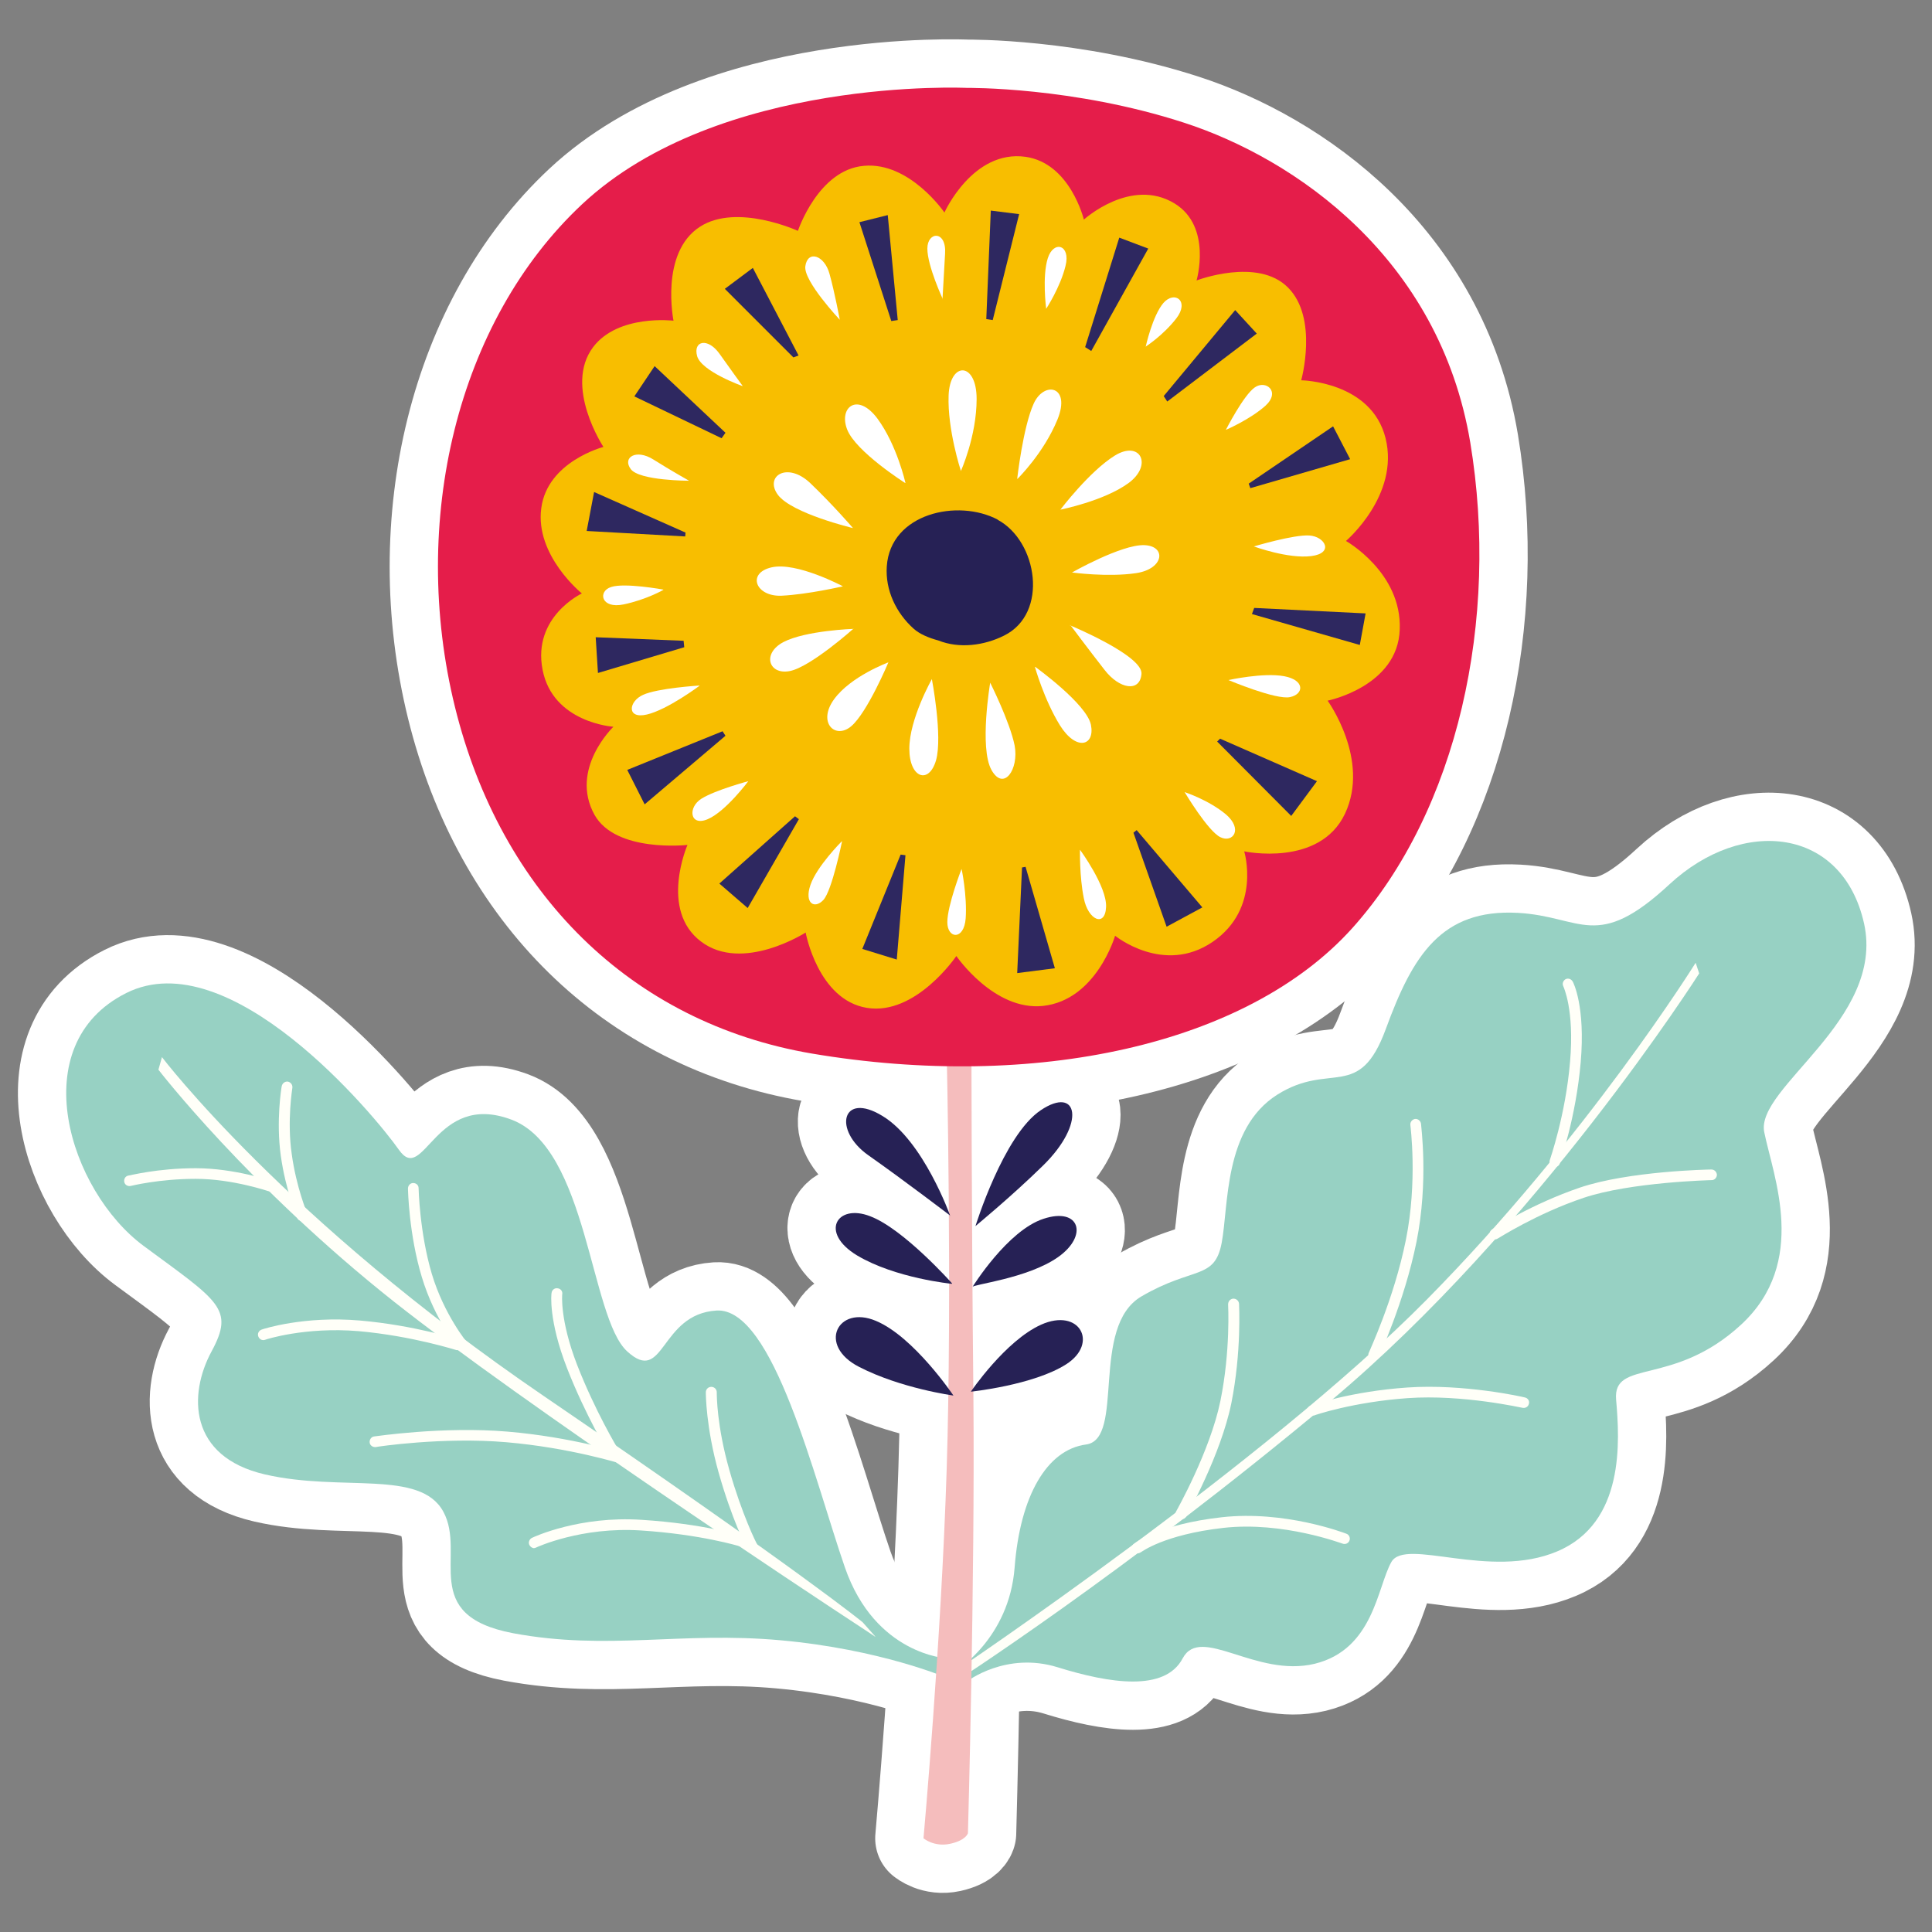
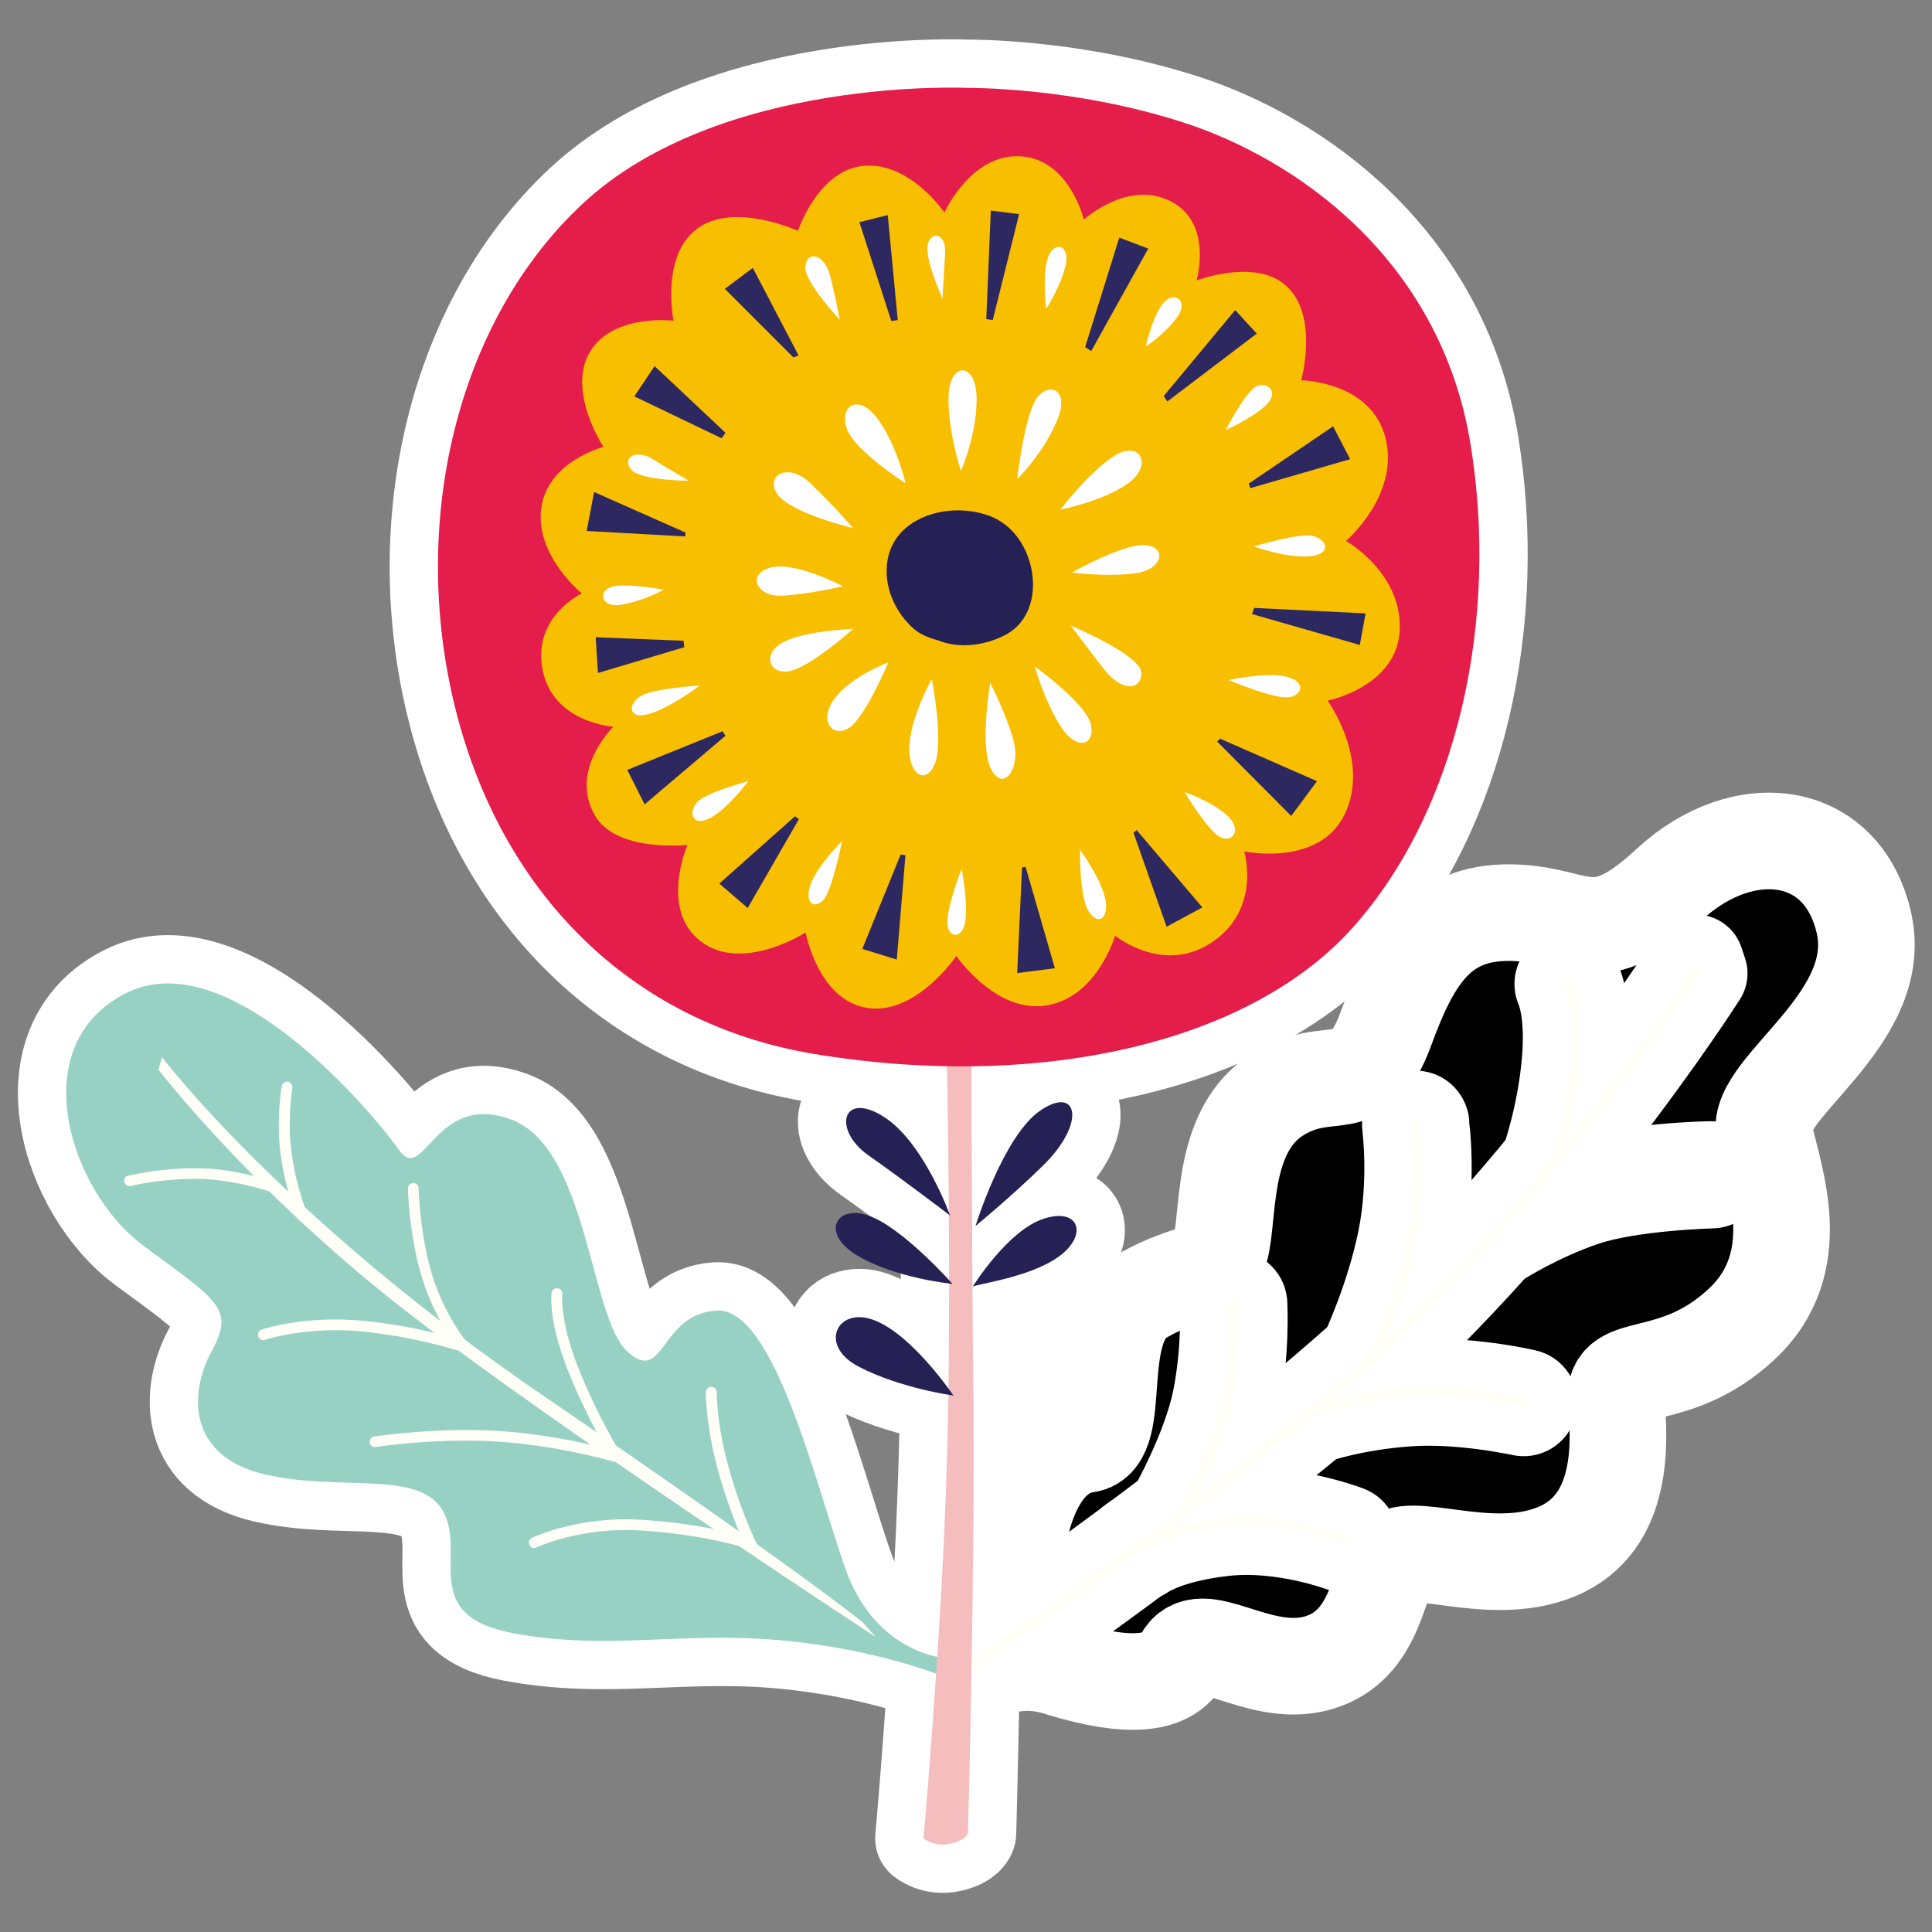
<svg xmlns="http://www.w3.org/2000/svg" version="1.1" viewBox="0 0 600 600">
  <rect x="0" y="0" width="600" height="600" fill="#808080" stroke="none" />
  <defs>
    <style>
      .st0 {
        fill: #262155;
      }

      .st1 {
        fill: #f5bdbd;
      }

      .st2 {
        fill: #e51d4a;
      }

      .st3 {
        fill: #fffff8;
      }

      .st4 {
        stroke: #fff;
        stroke-linecap: round;
        stroke-linejoin: round;
        stroke-width: 30px;
      }

      .st5 {
        fill: #97d1c3;
      }

      .st6 {
        fill: #fff;
      }

      .st7 {
        fill: #f8be00;
      }

      .st8 {
        fill: #ffd98b;
      }

      .st9 {
        fill: #2e2860;
      }

      .st10 {
        display: none;
      }
    </style>
  </defs>
  <g id="_レイヤー_2" data-name="レイヤー_2" class="st10">
    <rect class="st8" x="-29.3" y="-39.9" width="645.8" height="667.1" />
  </g>
  <g id="_レイヤー_3" data-name="レイヤー_3">
    <g>
      <g>
        <path class="st4" d="M294,515s-22.2-1.1-31.6-28.2c-9.4-27.1-22.2-80.9-39.9-79.8-17.7,1.1-16.1,23.3-27.7,12.7-11.6-10.5-12.2-63.1-36-72-23.8-8.9-27.1,20.5-34.9,9.4-7.8-11.1-52.6-64.8-84.7-48.7-32.1,16.1-17.7,61.5,5.5,78.6,23.3,17.2,28.2,19.4,21,32.7-7.2,13.3-7.2,32.7,16.6,38.2,23.8,5.5,48.2-1.7,55.4,11.6,7.2,13.3-7.8,32.1,21.6,37.7,29.4,5.5,52.1-.6,83.1,2.2,31,2.8,51.5,11.6,51.5,11.6v-6.1Z" />
        <path class="st4" d="M271.8,508.3s-1.2-.8-3.3-2.2c-18.2-11.9-105.6-69.8-146.2-101.9-45.4-36-73.1-72-73.1-72l1.1-3.9s38.2,50.4,118.5,105.2c80.3,54.8,99.1,70.3,99.1,70.3l3.9,4.4Z" />
        <g>
          <path class="st4" d="M233.5,482c-.6,0-1.2-.3-1.5-.9-.2-.4-4.8-9.5-8.8-23.7-4-14.2-4-24.6-4-25,0-.9.7-1.7,1.7-1.7h0c.9,0,1.7.7,1.7,1.7s0,10.4,3.9,24.1c3.9,13.8,8.5,23,8.6,23,.4.8,0,1.8-.7,2.2-.2.1-.5.2-.8.2Z" />
          <path class="st4" d="M93.8,379.2c-.7,0-1.3-.4-1.5-1-.1-.3-3.6-8.5-5.1-19.3-1.5-10.8.2-21.2.3-21.6.2-.9,1-1.5,1.9-1.4.9.2,1.5,1,1.4,1.9,0,.1-1.7,10.3-.2,20.6,1.4,10.3,4.8,18.4,4.8,18.5.4.8,0,1.8-.9,2.2-.2,0-.4.1-.6.1Z" />
          <path class="st4" d="M84.1,370c-.2,0-.4,0-.5,0-.1,0-11.3-3.9-22.8-3.9s-20.1,2.2-20.2,2.2c-.9.2-1.8-.3-2-1.2-.2-.9.3-1.8,1.2-2,.4,0,9-2.3,21-2.3s23.4,3.9,23.9,4.1c.9.3,1.3,1.2,1,2.1-.2.7-.9,1.1-1.6,1.1Z" />
          <path class="st4" d="M144,419.9c-.5,0-.9-.2-1.3-.6-.3-.4-7.7-9.4-11.7-22.7-4-13.2-4.3-27-4.3-27.5,0-.9.7-1.7,1.6-1.7,1,0,1.7.7,1.7,1.6,0,.1.3,13.8,4.1,26.6,3.8,12.7,11,21.4,11.1,21.5.6.7.5,1.8-.2,2.3-.3.3-.7.4-1.1.4Z" />
          <path class="st4" d="M142.3,419.3c-.2,0-.3,0-.5,0-.1,0-13.7-4.4-30.4-5.9-16.6-1.4-29,2.6-29.1,2.7-.9.3-1.8-.2-2.1-1.1-.3-.9.2-1.8,1.1-2.1.5-.2,13.2-4.3,30.5-2.8,17.1,1.5,30.6,5.9,31.2,6,.9.3,1.3,1.2,1.1,2.1-.2.7-.9,1.1-1.6,1.1Z" />
          <path class="st4" d="M190.5,452.5c-.6,0-1.1-.3-1.4-.8,0-.1-7.3-12.2-13-26.8-5.8-14.9-4.9-23.1-4.8-23.4.1-.9,1-1.6,1.9-1.4.9.1,1.6.9,1.4,1.9h0c0,0-.8,7.8,4.6,21.8,5.6,14.4,12.7,26.2,12.8,26.3.5.8.2,1.8-.6,2.3-.3.2-.6.2-.9.2Z" />
          <path class="st4" d="M193.2,454.5c-.2,0-.3,0-.5,0-.2,0-15.7-4.9-35.4-6.6-19.7-1.7-40.4,1.4-40.6,1.5-.9.1-1.8-.5-1.9-1.4-.1-.9.5-1.8,1.4-1.9.2,0,21.3-3.2,41.4-1.5,20.1,1.7,36,6.7,36.1,6.8.9.3,1.4,1.2,1.1,2.1-.2.7-.9,1.2-1.6,1.2Z" />
          <path class="st4" d="M165.9,480.8c-.6,0-1.2-.4-1.5-1-.4-.8,0-1.8.8-2.2.6-.3,14.8-6.9,34.1-5.6,19.1,1.2,30.9,4.9,31.4,5,.9.3,1.4,1.2,1.1,2.1-.3.9-1.2,1.4-2.1,1.1-.1,0-12-3.7-30.7-4.9-18.5-1.2-32.3,5.2-32.5,5.3-.2.1-.5.2-.7.2Z" />
        </g>
        <path class="st4" d="M296.8,518.9s16.6-10,18.3-32.1c1.7-22.2,10-36.6,22.2-38.2,12.2-1.7,1.1-36.6,17.2-46,16.1-9.4,22.7-5,24.9-16.6,2.2-11.6.6-35.4,17.2-46,16.6-10.5,25.5,2.2,33.8-20.5,8.3-22.7,17.2-37.3,41-36,19.9,1.1,24.4,12.2,47.1-8.9,22.7-21,53.7-17.7,60.4,12.2,6.6,29.9-33.8,51-31,64.8,2.8,13.8,13.8,40.4-7.2,59.8-21,19.4-39.9,10.5-38.8,23.3,1.1,12.7,2.8,38.2-18.3,47.1-21,8.9-47.1-4.4-51.5,3.3-4.4,7.8-5.5,27.1-23.8,31.6-18.3,4.4-35.4-12.2-41-1.7-5.5,10.5-22.7,7.8-38.8,2.8-16.1-5-28.2,4.4-28.2,4.4l-1.1-4.4-2.2,1.1Z" />
        <path class="st4" d="M296.8,518.9s96.4-64.8,146.2-115.2c49.8-50.4,83.6-104.7,83.6-104.7l1.1,3.3s-50.4,79.2-114.6,132.9c-64.2,53.7-118,88.1-118,88.1l1.7-4.4Z" />
        <g>
          <path class="st4" d="M482.8,362.3c-.2,0-.4,0-.5,0-.8-.3-1.3-1.2-1-2,0-.1,4.9-13.9,6.3-30.6,1.4-16.3-2.1-23.3-2.1-23.4-.4-.8-.1-1.7.7-2.2.8-.4,1.7-.1,2.2.7.2.3,4,7.7,2.5,25.1-1.5,17.2-6.3,30.8-6.5,31.4-.2.7-.8,1.1-1.5,1.1Z" />
          <path class="st4" d="M464.3,384.8c-.5,0-1.1-.3-1.4-.7-.5-.8-.3-1.8.5-2.3.5-.3,12.3-7.9,27.3-13,15.1-5.1,39.7-5.6,40.8-5.6.9,0,1.6.7,1.7,1.6,0,.9-.7,1.7-1.6,1.7-.3,0-25.2.6-39.8,5.5-14.6,4.9-26.5,12.6-26.6,12.6-.3.2-.6.3-.9.3Z" />
          <path class="st4" d="M426.6,422.5c-.2,0-.5,0-.7-.2-.8-.4-1.2-1.4-.8-2.2,0-.2,7.8-16.6,11.5-35,3.7-18.3,1.4-35.5,1.4-35.7-.1-.9.5-1.7,1.4-1.9.9-.1,1.7.5,1.9,1.4,0,.7,2.4,17.9-1.4,36.8-3.8,18.8-11.7,35.6-11.7,35.8-.3.6-.9.9-1.5.9Z" />
          <path class="st4" d="M407.7,439.7c-.7,0-1.3-.4-1.6-1.1-.3-.9.1-1.8,1-2.1.5-.2,12.5-4.4,30-5.6,17.5-1.2,35.8,2.9,36.5,3.1.9.2,1.5,1.1,1.2,2-.2.9-1.1,1.4-2,1.2-.2,0-18.6-4.2-35.6-3-17,1.2-29,5.3-29.1,5.4-.2,0-.4,0-.5,0Z" />
          <path class="st4" d="M366.7,471.8c-.3,0-.6,0-.8-.2-.8-.5-1.1-1.5-.6-2.3.1-.2,10.5-18.6,13.7-34.2,3.2-15.7,2.4-29.9,2.4-30,0-.9.6-1.7,1.6-1.8.9,0,1.7.6,1.8,1.6,0,.6.8,14.8-2.4,30.9-3.3,16.1-13.6,34.4-14,35.2-.3.5-.9.8-1.4.8Z" />
          <path class="st4" d="M353.2,482.3c-.5,0-1-.2-1.3-.6-.6-.7-.5-1.8.3-2.3.3-.2,7.6-6,27.2-8.2,19.5-2.2,37.9,4.8,38.7,5.1.9.3,1.3,1.3,1,2.1-.3.9-1.3,1.3-2.1,1-.2,0-18.5-7-37.1-4.9-18.5,2.1-25.4,7.5-25.5,7.5-.3.2-.7.4-1,.4Z" />
        </g>
        <path class="st4" d="M294,326.7s1.7,75.9,0,129.6c-1.7,53.7-7.2,114.6-7.2,114.6,0,0,3.3,2.8,8.3,1.7,5-1.1,5.5-3.3,5.5-3.3,0,0,2.2-78.1,1.7-135.7-.6-57.6-.6-108.6-.6-108.6l-7.8,1.7Z" />
        <path class="st4" d="M300.4,27.3s-77-3.7-119.6,36.1c-38.9,36.4-53.7,98.6-39.5,156.2,14.2,57.5,54.4,98,110.9,107.6,68.8,11.6,135-2.5,167.8-39,32.8-36.6,45.7-95.9,36.6-150.8-9.6-57.3-54.4-88.1-88.9-99.3-34.5-11.2-67.3-10.8-67.3-10.8Z" />
        <path class="st4" d="M209.2,99.8s-4.4-21.3,8.2-29.4c11.5-7.4,30.4,1.3,30.4,1.3,0,0,6.3-19,20.5-20.2,14.2-1.3,25,14.5,25,14.5,0,0,8.8-19.6,25.2-17.3,13.9,2,18.1,19.5,18.1,19.5,0,0,14.6-13.3,28.2-5,11.7,7.2,6.8,23.9,6.8,23.9,0,0,19-7.3,28.4,2.2,9.5,9.5,4.1,28.8,4.1,28.8,0,0,21.8.3,26.2,18,4.4,17.7-12.3,31.9-12.3,31.9,0,0,17.4,9.8,16.7,27.5-.6,17.7-22.4,22.1-22.4,22.1,0,0,13.3,18.3,5.4,35.1-7.9,16.7-31.3,11.7-31.3,11.7,0,0,5.4,17.7-9.8,28.1-15.2,10.4-30.3-1.9-30.3-1.9,0,0-5.8,20-22.4,21.8-15.2,1.6-26.9-15.5-26.9-15.5,0,0-12.6,18.6-27.8,16.1-15.2-2.5-19-23.4-19-23.4,0,0-19.6,12.6-32.5,2.8-13-9.8-4.2-30-4.2-30,0,0-22.3,2.5-28.9-9.4-7.8-14.2,5.9-27.3,5.9-27.3,0,0-18.8-1.2-22-17.7-3.2-16.5,12.2-23.7,12.2-23.7,0,0-14.6-11.8-12.6-26.5,1.9-14.5,19.3-19,19.3-19,0,0-12.4-18.8-3.2-31,7.8-10.3,25-8.2,25-8.2Z" />
        <g>
          <path class="st4" d="M309.9,161.4c-12.4-6.6-33.4-2-34.5,14.5-.5,7.4,2.9,14.5,8.4,19.4,1.8,1.6,4.6,2.8,7.6,3.6,6.5,2.6,14.2,1.6,20.4-1.5,14-6.9,10.4-29.4-2-36Z" />
          <g>
            <path class="st4" d="M298.4,146.2s-4.2-12.8-3.8-23.4c.4-10.6,8.7-10.5,8.7,1.1s-4.9,22.4-4.9,22.4Z" />
            <path class="st4" d="M315.9,148.7s1.8-16,5.1-23.3c3.2-7.2,11.7-5.6,7.4,4.9-4.3,10.5-12.4,18.4-12.4,18.4Z" />
            <path class="st4" d="M329.3,158.3s9-11.9,16.9-16.8c7.9-4.9,11.9,2.9,4.3,8.5-7.6,5.6-21.3,8.3-21.3,8.3Z" />
            <path class="st4" d="M281.1,150s-15.3-9.7-18-16.6c-2.7-6.9,3.2-11.7,9.4-3.4,6.1,8.3,8.7,20,8.7,20Z" />
            <path class="st4" d="M264.9,164s-18.9-4.5-23.3-10.3c-4.3-5.8,2.9-10.5,10.1-3.6,7.2,6.9,13.2,13.9,13.2,13.9Z" />
            <path class="st4" d="M261.7,182.1s-10.8,2.5-18.9,2.9c-8.1.4-11-7-3.2-8.8,7.8-1.8,22.2,5.9,22.2,5.9Z" />
            <path class="st4" d="M332.9,177.8s15.3-8.7,22.4-8.5c7,.2,6.3,7.4-2.5,8.7-8.8,1.3-19.8-.2-19.8-.2Z" />
            <path class="st4" d="M332.3,194.2s22.7,9.4,22.2,15.1c-.5,5.8-6.9,4.7-11.5-1.3-4.7-6-10.6-13.9-10.6-13.9Z" />
            <path class="st4" d="M321.5,207.1s16,11.5,17.3,18c1.3,6.5-4.5,8.3-9.6.2-5-8.1-7.8-18.2-7.8-18.2Z" />
            <path class="st4" d="M307.5,212s6.1,12.1,7.6,19.5c1.4,7.4-3.4,14.4-7.2,7.6-3.8-6.9-.4-27-.4-27Z" />
            <path class="st4" d="M289.4,210.9s3.4,17.7,1.3,25.2c-2.2,7.6-8.3,5.6-8.3-3.6s7-21.6,7-21.6Z" />
            <path class="st4" d="M275.9,205.7s-6.5,15.5-11.5,19.8c-5,4.3-10.6-1.1-5.4-8.3,5.2-7.2,16.9-11.5,16.9-11.5Z" />
            <path class="st4" d="M265.1,195.2s-13.3,11.9-19.8,13.2c-6.5,1.3-8.8-5.4-2-9,6.9-3.6,21.8-4.1,21.8-4.1Z" />
          </g>
        </g>
        <path class="st4" d="M302.9,380.9s8.7-28.3,20.3-36.1c11.6-7.8,14.2,4,.7,17.2-9.8,9.6-21,18.8-21,18.8Z" />
        <path class="st4" d="M295.1,377.6s-8.3-23.3-21-31c-12.7-7.8-15.5,4.4-4.4,12.2,11.1,7.8,25.5,18.8,25.5,18.8Z" />
-         <path class="st4" d="M295.7,398.6s-15.1-17-25.5-20.9c-10.3-4-15.8,5.1-4,12.2,11.9,7.1,29.4,8.8,29.4,8.8Z" />
        <path class="st4" d="M302,399.7s10.9-17.6,22.1-21.2c11.2-3.7,14,5.2,4.5,11.9-9.5,6.7-26.8,8.5-26.6,9.3Z" />
        <path class="st4" d="M301.5,432.2s10.7-15.8,21.8-20.8c12-5.4,18,5.8,7.8,12.3-10.2,6.5-29.6,8.5-29.6,8.5Z" />
        <path class="st4" d="M296.1,433.4s-12.3-18.3-24.1-23.2c-11.8-5-18.3,7.6-5.2,14.3,13,6.7,29.3,8.9,29.3,8.9Z" />
        <polygon class="st4" points="276.8 99.7 266.9 69 275.7 66.8 278.8 99.4 276.8 99.7" />
        <polygon class="st4" points="306.3 99.1 307.7 65.4 316.5 66.5 308.3 99.4 306.3 99.1" />
        <polygon class="st4" points="337 107.8 347.6 73.8 356.6 77.2 338.9 109 337 107.8" />
        <polygon class="st4" points="361.4 123 383.6 96.3 390.3 103.6 362.5 124.7 361.4 123" />
        <polygon class="st4" points="389.5 188.8 424.1 190.5 422.3 200.3 388.8 190.7 389.5 188.8" />
        <polygon class="st4" points="248 110.4 233.8 83.2 225.1 89.7 246.4 111 248 110.4" />
        <polygon class="st4" points="225.3 134.4 203.3 113.7 197 123.1 224.1 136.1 225.3 134.4" />
        <polygon class="st4" points="212.9 165.4 184.5 152.8 182.2 164.9 212.8 166.6 212.9 165.4" />
        <polygon class="st4" points="212.3 199 185 197.9 185.7 209 212.5 201 212.3 199" />
        <polygon class="st4" points="224.4 227.1 194.8 239.1 200.2 249.8 225.3 228.5 224.4 227.1" />
        <polygon class="st4" points="246.9 253.5 223.4 274.4 232.2 282 248.1 254.4 246.9 253.5" />
        <polygon class="st4" points="387.8 150.2 414 132.4 419.3 142.6 388.3 151.6 387.8 150.2" />
        <polygon class="st4" points="279.7 265.4 267.8 294.7 278.5 298 281.2 265.6 279.7 265.4" />
        <polygon class="st4" points="317.4 269.4 315.9 302.2 327.6 300.7 318.5 269.2 317.4 269.4" />
        <polygon class="st4" points="352 258.6 362.3 287.8 373.4 281.8 353 257.8 352 258.6" />
        <polygon class="st4" points="378 230.3 401 253.4 409 242.6 378.9 229.4 378 230.3" />
        <path class="st4" d="M260.8,99.3s-11.3-12-10.7-16.6c.7-5.1,5.9-3.5,7.5,2.3,1.6,5.7,3.2,14.3,3.2,14.3Z" />
        <path class="st4" d="M292.8,92.9s-4.8-10.3-4.8-15.7,6-5.7,5.5,1.6c-.4,7.3-.8,14.1-.8,14.1Z" />
-         <path class="st4" d="M324.9,95.9s-1.3-10,.5-15.7c1.8-5.7,7.2-4.2,5.5,2.4-1.6,6.6-6,13.3-6,13.3Z" />
+         <path class="st4" d="M324.9,95.9c1.8-5.7,7.2-4.2,5.5,2.4-1.6,6.6-6,13.3-6,13.3Z" />
        <path class="st4" d="M230.6,119.9s-12.7-4.5-14.1-9.3c-1.3-4.8,3.3-5.8,6.9-.8,3.6,5.1,7.2,10,7.2,10Z" />
        <path class="st4" d="M214,149.3s-15.4,0-18.1-3.6c-2.7-3.6,1.6-6.4,7-3,5.4,3.4,11.1,6.6,11.1,6.6Z" />
        <path class="st4" d="M355.8,107.7s2.1-9.6,5.5-13.6c3.5-4,8.2-.6,4,4.8-4.2,5.4-9.6,8.8-9.6,8.8Z" />
        <path class="st4" d="M380.7,133.5s5.5-10.8,9-13.2c3.4-2.4,8.1,1.3,3.3,5.7-4.8,4.3-12.3,7.5-12.3,7.5Z" />
        <path class="st4" d="M389.4,169.7s12.3-3.7,17.2-3.4c4.9.3,7.8,5.5.6,6.4-7.2.9-17.8-3-17.8-3Z" />
        <path class="st4" d="M206,183.1s-12-2.2-16.2-.8c-4.2,1.3-3.2,6.9,3.9,5.4,7.1-1.5,12.3-4.5,12.3-4.5Z" />
        <path class="st4" d="M217.2,212.9s-13,.8-17.5,2.9c-4.5,2-5.2,7.6,1.2,6.1,6.4-1.5,16.3-8.9,16.3-8.9Z" />
        <path class="st4" d="M232.4,242.6s-10.1,2.7-14.5,5.4c-4.4,2.7-3.7,8.8,1.9,6.4,5.6-2.4,12.6-11.8,12.6-11.8Z" />
        <path class="st4" d="M261.4,261.3s-7.7,7.7-9.7,13.5c-2,5.8,1.3,7.6,4,4.7,2.7-2.9,5.8-18.2,5.8-18.2Z" />
        <path class="st4" d="M298.6,269.9s-4.4,11.3-4.4,16.5,5.2,5.7,5.7-1.2c.5-6.9-1.3-15.8-1.3-15.3Z" />
        <path class="st4" d="M335.4,263.8s-.2,8.4,1.2,15.2c1.3,6.7,6.6,9.1,6.9,2.7.3-6.4-8.1-17.8-8.1-17.8Z" />
        <path class="st4" d="M367.9,246s7.2,12.1,11.1,14c3.9,1.9,7.1-2.5,1.7-7.1-5.4-4.5-12.8-6.9-12.8-6.9Z" />
        <path class="st4" d="M381.5,211.2s14.7,6.2,19.1,5.3c4.4-.9,4.7-5.3-1.8-6.5-6.5-1.2-17.3,1.2-17.3,1.2Z" />
      </g>
      <g>
        <path class="st5" d="M294,515s-22.2-1.1-31.6-28.2c-9.4-27.1-22.2-80.9-39.9-79.8-17.7,1.1-16.1,23.3-27.7,12.7-11.6-10.5-12.2-63.1-36-72-23.8-8.9-27.1,20.5-34.9,9.4-7.8-11.1-52.6-64.8-84.7-48.7-32.1,16.1-17.7,61.5,5.5,78.6,23.3,17.2,28.2,19.4,21,32.7-7.2,13.3-7.2,32.7,16.6,38.2,23.8,5.5,48.2-1.7,55.4,11.6,7.2,13.3-7.8,32.1,21.6,37.7,29.4,5.5,52.1-.6,83.1,2.2,31,2.8,51.5,11.6,51.5,11.6v-6.1Z" />
        <path class="st3" d="M271.8,508.3s-1.2-.8-3.3-2.2c-18.2-11.9-105.6-69.8-146.2-101.9-45.4-36-73.1-72-73.1-72l1.1-3.9s38.2,50.4,118.5,105.2c80.3,54.8,99.1,70.3,99.1,70.3l3.9,4.4Z" />
        <g>
          <path class="st3" d="M233.5,482c-.6,0-1.2-.3-1.5-.9-.2-.4-4.8-9.5-8.8-23.7-4-14.2-4-24.6-4-25,0-.9.7-1.7,1.7-1.7h0c.9,0,1.7.7,1.7,1.7s0,10.4,3.9,24.1c3.9,13.8,8.5,23,8.6,23,.4.8,0,1.8-.7,2.2-.2.1-.5.2-.8.2Z" />
          <path class="st3" d="M93.8,379.2c-.7,0-1.3-.4-1.5-1-.1-.3-3.6-8.5-5.1-19.3-1.5-10.8.2-21.2.3-21.6.2-.9,1-1.5,1.9-1.4.9.2,1.5,1,1.4,1.9,0,.1-1.7,10.3-.2,20.6,1.4,10.3,4.8,18.4,4.8,18.5.4.8,0,1.8-.9,2.2-.2,0-.4.1-.6.1Z" />
          <path class="st3" d="M84.1,370c-.2,0-.4,0-.5,0-.1,0-11.3-3.9-22.8-3.9s-20.1,2.2-20.2,2.2c-.9.2-1.8-.3-2-1.2-.2-.9.3-1.8,1.2-2,.4,0,9-2.3,21-2.3s23.4,3.9,23.9,4.1c.9.3,1.3,1.2,1,2.1-.2.7-.9,1.1-1.6,1.1Z" />
          <path class="st3" d="M144,419.9c-.5,0-.9-.2-1.3-.6-.3-.4-7.7-9.4-11.7-22.7-4-13.2-4.3-27-4.3-27.5,0-.9.7-1.7,1.6-1.7,1,0,1.7.7,1.7,1.6,0,.1.3,13.8,4.1,26.6,3.8,12.7,11,21.4,11.1,21.5.6.7.5,1.8-.2,2.3-.3.3-.7.4-1.1.4Z" />
          <path class="st3" d="M142.3,419.3c-.2,0-.3,0-.5,0-.1,0-13.7-4.4-30.4-5.9-16.6-1.4-29,2.6-29.1,2.7-.9.3-1.8-.2-2.1-1.1-.3-.9.2-1.8,1.1-2.1.5-.2,13.2-4.3,30.5-2.8,17.1,1.5,30.6,5.9,31.2,6,.9.3,1.3,1.2,1.1,2.1-.2.7-.9,1.1-1.6,1.1Z" />
          <path class="st3" d="M190.5,452.5c-.6,0-1.1-.3-1.4-.8,0-.1-7.3-12.2-13-26.8-5.8-14.9-4.9-23.1-4.8-23.4.1-.9,1-1.6,1.9-1.4.9.1,1.6.9,1.4,1.9h0c0,0-.8,7.8,4.6,21.8,5.6,14.4,12.7,26.2,12.8,26.3.5.8.2,1.8-.6,2.3-.3.2-.6.2-.9.2Z" />
          <path class="st3" d="M193.2,454.5c-.2,0-.3,0-.5,0-.2,0-15.7-4.9-35.4-6.6-19.7-1.7-40.4,1.4-40.6,1.5-.9.1-1.8-.5-1.9-1.4-.1-.9.5-1.8,1.4-1.9.2,0,21.3-3.2,41.4-1.5,20.1,1.7,36,6.7,36.1,6.8.9.3,1.4,1.2,1.1,2.1-.2.7-.9,1.2-1.6,1.2Z" />
          <path class="st3" d="M165.9,480.8c-.6,0-1.2-.4-1.5-1-.4-.8,0-1.8.8-2.2.6-.3,14.8-6.9,34.1-5.6,19.1,1.2,30.9,4.9,31.4,5,.9.3,1.4,1.2,1.1,2.1-.3.9-1.2,1.4-2.1,1.1-.1,0-12-3.7-30.7-4.9-18.5-1.2-32.3,5.2-32.5,5.3-.2.1-.5.2-.7.2Z" />
        </g>
-         <path class="st5" d="M296.8,518.9s16.6-10,18.3-32.1c1.7-22.2,10-36.6,22.2-38.2,12.2-1.7,1.1-36.6,17.2-46,16.1-9.4,22.7-5,24.9-16.6,2.2-11.6.6-35.4,17.2-46,16.6-10.5,25.5,2.2,33.8-20.5,8.3-22.7,17.2-37.3,41-36,19.9,1.1,24.4,12.2,47.1-8.9,22.7-21,53.7-17.7,60.4,12.2,6.6,29.9-33.8,51-31,64.8,2.8,13.8,13.8,40.4-7.2,59.8-21,19.4-39.9,10.5-38.8,23.3,1.1,12.7,2.8,38.2-18.3,47.1-21,8.9-47.1-4.4-51.5,3.3-4.4,7.8-5.5,27.1-23.8,31.6-18.3,4.4-35.4-12.2-41-1.7-5.5,10.5-22.7,7.8-38.8,2.8-16.1-5-28.2,4.4-28.2,4.4l-1.1-4.4-2.2,1.1Z" />
        <path class="st3" d="M296.8,518.9s96.4-64.8,146.2-115.2c49.8-50.4,83.6-104.7,83.6-104.7l1.1,3.3s-50.4,79.2-114.6,132.9c-64.2,53.7-118,88.1-118,88.1l1.7-4.4Z" />
        <g>
          <path class="st3" d="M482.8,362.3c-.2,0-.4,0-.5,0-.8-.3-1.3-1.2-1-2,0-.1,4.9-13.9,6.3-30.6,1.4-16.3-2.1-23.3-2.1-23.4-.4-.8-.1-1.7.7-2.2.8-.4,1.7-.1,2.2.7.2.3,4,7.7,2.5,25.1-1.5,17.2-6.3,30.8-6.5,31.4-.2.7-.8,1.1-1.5,1.1Z" />
-           <path class="st3" d="M464.3,384.8c-.5,0-1.1-.3-1.4-.7-.5-.8-.3-1.8.5-2.3.5-.3,12.3-7.9,27.3-13,15.1-5.1,39.7-5.6,40.8-5.6.9,0,1.6.7,1.7,1.6,0,.9-.7,1.7-1.6,1.7-.3,0-25.2.6-39.8,5.5-14.6,4.9-26.5,12.6-26.6,12.6-.3.2-.6.3-.9.3Z" />
          <path class="st3" d="M426.6,422.5c-.2,0-.5,0-.7-.2-.8-.4-1.2-1.4-.8-2.2,0-.2,7.8-16.6,11.5-35,3.7-18.3,1.4-35.5,1.4-35.7-.1-.9.5-1.7,1.4-1.9.9-.1,1.7.5,1.9,1.4,0,.7,2.4,17.9-1.4,36.8-3.8,18.8-11.7,35.6-11.7,35.8-.3.6-.9.9-1.5.9Z" />
          <path class="st3" d="M407.7,439.7c-.7,0-1.3-.4-1.6-1.1-.3-.9.1-1.8,1-2.1.5-.2,12.5-4.4,30-5.6,17.5-1.2,35.8,2.9,36.5,3.1.9.2,1.5,1.1,1.2,2-.2.9-1.1,1.4-2,1.2-.2,0-18.6-4.2-35.6-3-17,1.2-29,5.3-29.1,5.4-.2,0-.4,0-.5,0Z" />
          <path class="st3" d="M366.7,471.8c-.3,0-.6,0-.8-.2-.8-.5-1.1-1.5-.6-2.3.1-.2,10.5-18.6,13.7-34.2,3.2-15.7,2.4-29.9,2.4-30,0-.9.6-1.7,1.6-1.8.9,0,1.7.6,1.8,1.6,0,.6.8,14.8-2.4,30.9-3.3,16.1-13.6,34.4-14,35.2-.3.5-.9.8-1.4.8Z" />
          <path class="st3" d="M353.2,482.3c-.5,0-1-.2-1.3-.6-.6-.7-.5-1.8.3-2.3.3-.2,7.6-6,27.2-8.2,19.5-2.2,37.9,4.8,38.7,5.1.9.3,1.3,1.3,1,2.1-.3.9-1.3,1.3-2.1,1-.2,0-18.5-7-37.1-4.9-18.5,2.1-25.4,7.5-25.5,7.5-.3.2-.7.4-1,.4Z" />
        </g>
        <path class="st1" d="M294,326.7s1.7,75.9,0,129.6c-1.7,53.7-7.2,114.6-7.2,114.6,0,0,3.3,2.8,8.3,1.7,5-1.1,5.5-3.3,5.5-3.3,0,0,2.2-78.1,1.7-135.7-.6-57.6-.6-108.6-.6-108.6l-7.8,1.7Z" />
        <path class="st2" d="M300.4,27.3s-77-3.7-119.6,36.1c-38.9,36.4-53.7,98.6-39.5,156.2,14.2,57.5,54.4,98,110.9,107.6,68.8,11.6,135-2.5,167.8-39,32.8-36.6,45.7-95.9,36.6-150.8-9.6-57.3-54.4-88.1-88.9-99.3-34.5-11.2-67.3-10.8-67.3-10.8Z" />
        <path class="st7" d="M209.2,99.8s-4.4-21.3,8.2-29.4c11.5-7.4,30.4,1.3,30.4,1.3,0,0,6.3-19,20.5-20.2,14.2-1.3,25,14.5,25,14.5,0,0,8.8-19.6,25.2-17.3,13.9,2,18.1,19.5,18.1,19.5,0,0,14.6-13.3,28.2-5,11.7,7.2,6.8,23.9,6.8,23.9,0,0,19-7.3,28.4,2.2,9.5,9.5,4.1,28.8,4.1,28.8,0,0,21.8.3,26.2,18,4.4,17.7-12.3,31.9-12.3,31.9,0,0,17.4,9.8,16.7,27.5-.6,17.7-22.4,22.1-22.4,22.1,0,0,13.3,18.3,5.4,35.1-7.9,16.7-31.3,11.7-31.3,11.7,0,0,5.4,17.7-9.8,28.1-15.2,10.4-30.3-1.9-30.3-1.9,0,0-5.8,20-22.4,21.8-15.2,1.6-26.9-15.5-26.9-15.5,0,0-12.6,18.6-27.8,16.1-15.2-2.5-19-23.4-19-23.4,0,0-19.6,12.6-32.5,2.8-13-9.8-4.2-30-4.2-30,0,0-22.3,2.5-28.9-9.4-7.8-14.2,5.9-27.3,5.9-27.3,0,0-18.8-1.2-22-17.7-3.2-16.5,12.2-23.7,12.2-23.7,0,0-14.6-11.8-12.6-26.5,1.9-14.5,19.3-19,19.3-19,0,0-12.4-18.8-3.2-31,7.8-10.3,25-8.2,25-8.2Z" />
        <g>
          <path class="st0" d="M309.9,161.4c-12.4-6.6-33.4-2-34.5,14.5-.5,7.4,2.9,14.5,8.4,19.4,1.8,1.6,4.6,2.8,7.6,3.6,6.5,2.6,14.2,1.6,20.4-1.5,14-6.9,10.4-29.4-2-36Z" />
          <g>
            <path class="st6" d="M298.4,146.2s-4.2-12.8-3.8-23.4c.4-10.6,8.7-10.5,8.7,1.1s-4.9,22.4-4.9,22.4Z" />
            <path class="st6" d="M315.9,148.7s1.8-16,5.1-23.3c3.2-7.2,11.7-5.6,7.4,4.9-4.3,10.5-12.4,18.4-12.4,18.4Z" />
            <path class="st6" d="M329.3,158.3s9-11.9,16.9-16.8c7.9-4.9,11.9,2.9,4.3,8.5-7.6,5.6-21.3,8.3-21.3,8.3Z" />
            <path class="st6" d="M281.1,150s-15.3-9.7-18-16.6c-2.7-6.9,3.2-11.7,9.4-3.4,6.1,8.3,8.7,20,8.7,20Z" />
            <path class="st6" d="M264.9,164s-18.9-4.5-23.3-10.3c-4.3-5.8,2.9-10.5,10.1-3.6,7.2,6.9,13.2,13.9,13.2,13.9Z" />
            <path class="st6" d="M261.7,182.1s-10.8,2.5-18.9,2.9c-8.1.4-11-7-3.2-8.8,7.8-1.8,22.2,5.9,22.2,5.9Z" />
            <path class="st6" d="M332.9,177.8s15.3-8.7,22.4-8.5c7,.2,6.3,7.4-2.5,8.7-8.8,1.3-19.8-.2-19.8-.2Z" />
            <path class="st6" d="M332.3,194.2s22.7,9.4,22.2,15.1c-.5,5.8-6.9,4.7-11.5-1.3-4.7-6-10.6-13.9-10.6-13.9Z" />
            <path class="st6" d="M321.5,207.1s16,11.5,17.3,18c1.3,6.5-4.5,8.3-9.6.2-5-8.1-7.8-18.2-7.8-18.2Z" />
            <path class="st6" d="M307.5,212s6.1,12.1,7.6,19.5c1.4,7.4-3.4,14.4-7.2,7.6-3.8-6.9-.4-27-.4-27Z" />
            <path class="st6" d="M289.4,210.9s3.4,17.7,1.3,25.2c-2.2,7.6-8.3,5.6-8.3-3.6s7-21.6,7-21.6Z" />
            <path class="st6" d="M275.9,205.7s-6.5,15.5-11.5,19.8c-5,4.3-10.6-1.1-5.4-8.3,5.2-7.2,16.9-11.5,16.9-11.5Z" />
            <path class="st6" d="M265.1,195.2s-13.3,11.9-19.8,13.2c-6.5,1.3-8.8-5.4-2-9,6.9-3.6,21.8-4.1,21.8-4.1Z" />
          </g>
        </g>
        <path class="st0" d="M302.9,380.9s8.7-28.3,20.3-36.1c11.6-7.8,14.2,4,.7,17.2-9.8,9.6-21,18.8-21,18.8Z" />
        <path class="st0" d="M295.1,377.6s-8.3-23.3-21-31c-12.7-7.8-15.5,4.4-4.4,12.2,11.1,7.8,25.5,18.8,25.5,18.8Z" />
        <path class="st0" d="M295.7,398.6s-15.1-17-25.5-20.9c-10.3-4-15.8,5.1-4,12.2,11.9,7.1,29.4,8.8,29.4,8.8Z" />
        <path class="st0" d="M302,399.7s10.9-17.6,22.1-21.2c11.2-3.7,14,5.2,4.5,11.9-9.5,6.7-26.8,8.5-26.6,9.3Z" />
-         <path class="st0" d="M301.5,432.2s10.7-15.8,21.8-20.8c12-5.4,18,5.8,7.8,12.3-10.2,6.5-29.6,8.5-29.6,8.5Z" />
        <path class="st0" d="M296.1,433.4s-12.3-18.3-24.1-23.2c-11.8-5-18.3,7.6-5.2,14.3,13,6.7,29.3,8.9,29.3,8.9Z" />
        <polygon class="st9" points="276.8 99.7 266.9 69 275.7 66.8 278.8 99.4 276.8 99.7" />
        <polygon class="st9" points="306.3 99.1 307.7 65.4 316.5 66.5 308.3 99.4 306.3 99.1" />
        <polygon class="st9" points="337 107.8 347.6 73.8 356.6 77.2 338.9 109 337 107.8" />
        <polygon class="st9" points="361.4 123 383.6 96.3 390.3 103.6 362.5 124.7 361.4 123" />
        <polygon class="st9" points="389.5 188.8 424.1 190.5 422.3 200.3 388.8 190.7 389.5 188.8" />
        <polygon class="st9" points="248 110.4 233.8 83.2 225.1 89.7 246.4 111 248 110.4" />
        <polygon class="st9" points="225.3 134.4 203.3 113.7 197 123.1 224.1 136.1 225.3 134.4" />
        <polygon class="st9" points="212.9 165.4 184.5 152.8 182.2 164.9 212.8 166.6 212.9 165.4" />
        <polygon class="st9" points="212.3 199 185 197.9 185.7 209 212.5 201 212.3 199" />
        <polygon class="st9" points="224.4 227.1 194.8 239.1 200.2 249.8 225.3 228.5 224.4 227.1" />
        <polygon class="st9" points="246.9 253.5 223.4 274.4 232.2 282 248.1 254.4 246.9 253.5" />
        <polygon class="st9" points="387.8 150.2 414 132.4 419.3 142.6 388.3 151.6 387.8 150.2" />
        <polygon class="st9" points="279.7 265.4 267.8 294.7 278.5 298 281.2 265.6 279.7 265.4" />
        <polygon class="st9" points="317.4 269.4 315.9 302.2 327.6 300.7 318.5 269.2 317.4 269.4" />
        <polygon class="st9" points="352 258.6 362.3 287.8 373.4 281.8 353 257.8 352 258.6" />
        <polygon class="st9" points="378 230.3 401 253.4 409 242.6 378.9 229.4 378 230.3" />
        <path class="st6" d="M260.8,99.3s-11.3-12-10.7-16.6c.7-5.1,5.9-3.5,7.5,2.3,1.6,5.7,3.2,14.3,3.2,14.3Z" />
        <path class="st6" d="M292.8,92.9s-4.8-10.3-4.8-15.7,6-5.7,5.5,1.6c-.4,7.3-.8,14.1-.8,14.1Z" />
        <path class="st6" d="M324.9,95.9s-1.3-10,.5-15.7c1.8-5.7,7.2-4.2,5.5,2.4-1.6,6.6-6,13.3-6,13.3Z" />
-         <path class="st6" d="M230.6,119.9s-12.7-4.5-14.1-9.3c-1.3-4.8,3.3-5.8,6.9-.8,3.6,5.1,7.2,10,7.2,10Z" />
        <path class="st6" d="M214,149.3s-15.4,0-18.1-3.6c-2.7-3.6,1.6-6.4,7-3,5.4,3.4,11.1,6.6,11.1,6.6Z" />
        <path class="st6" d="M355.8,107.7s2.1-9.6,5.5-13.6c3.5-4,8.2-.6,4,4.8-4.2,5.4-9.6,8.8-9.6,8.8Z" />
        <path class="st6" d="M380.7,133.5s5.5-10.8,9-13.2c3.4-2.4,8.1,1.3,3.3,5.7-4.8,4.3-12.3,7.5-12.3,7.5Z" />
        <path class="st6" d="M389.4,169.7s12.3-3.7,17.2-3.4c4.9.3,7.8,5.5.6,6.4-7.2.9-17.8-3-17.8-3Z" />
        <path class="st6" d="M206,183.1s-12-2.2-16.2-.8c-4.2,1.3-3.2,6.9,3.9,5.4,7.1-1.5,12.3-4.5,12.3-4.5Z" />
        <path class="st6" d="M217.2,212.9s-13,.8-17.5,2.9c-4.5,2-5.2,7.6,1.2,6.1,6.4-1.5,16.3-8.9,16.3-8.9Z" />
        <path class="st6" d="M232.4,242.6s-10.1,2.7-14.5,5.4c-4.4,2.7-3.7,8.8,1.9,6.4,5.6-2.4,12.6-11.8,12.6-11.8Z" />
        <path class="st6" d="M261.4,261.3s-7.7,7.7-9.7,13.5c-2,5.8,1.3,7.6,4,4.7,2.7-2.9,5.8-18.2,5.8-18.2Z" />
        <path class="st6" d="M298.6,269.9s-4.4,11.3-4.4,16.5,5.2,5.7,5.7-1.2c.5-6.9-1.3-15.8-1.3-15.3Z" />
        <path class="st6" d="M335.4,263.8s-.2,8.4,1.2,15.2c1.3,6.7,6.6,9.1,6.9,2.7.3-6.4-8.1-17.8-8.1-17.8Z" />
        <path class="st6" d="M367.9,246s7.2,12.1,11.1,14c3.9,1.9,7.1-2.5,1.7-7.1-5.4-4.5-12.8-6.9-12.8-6.9Z" />
        <path class="st6" d="M381.5,211.2s14.7,6.2,19.1,5.3c4.4-.9,4.7-5.3-1.8-6.5-6.5-1.2-17.3,1.2-17.3,1.2Z" />
      </g>
    </g>
  </g>
</svg>